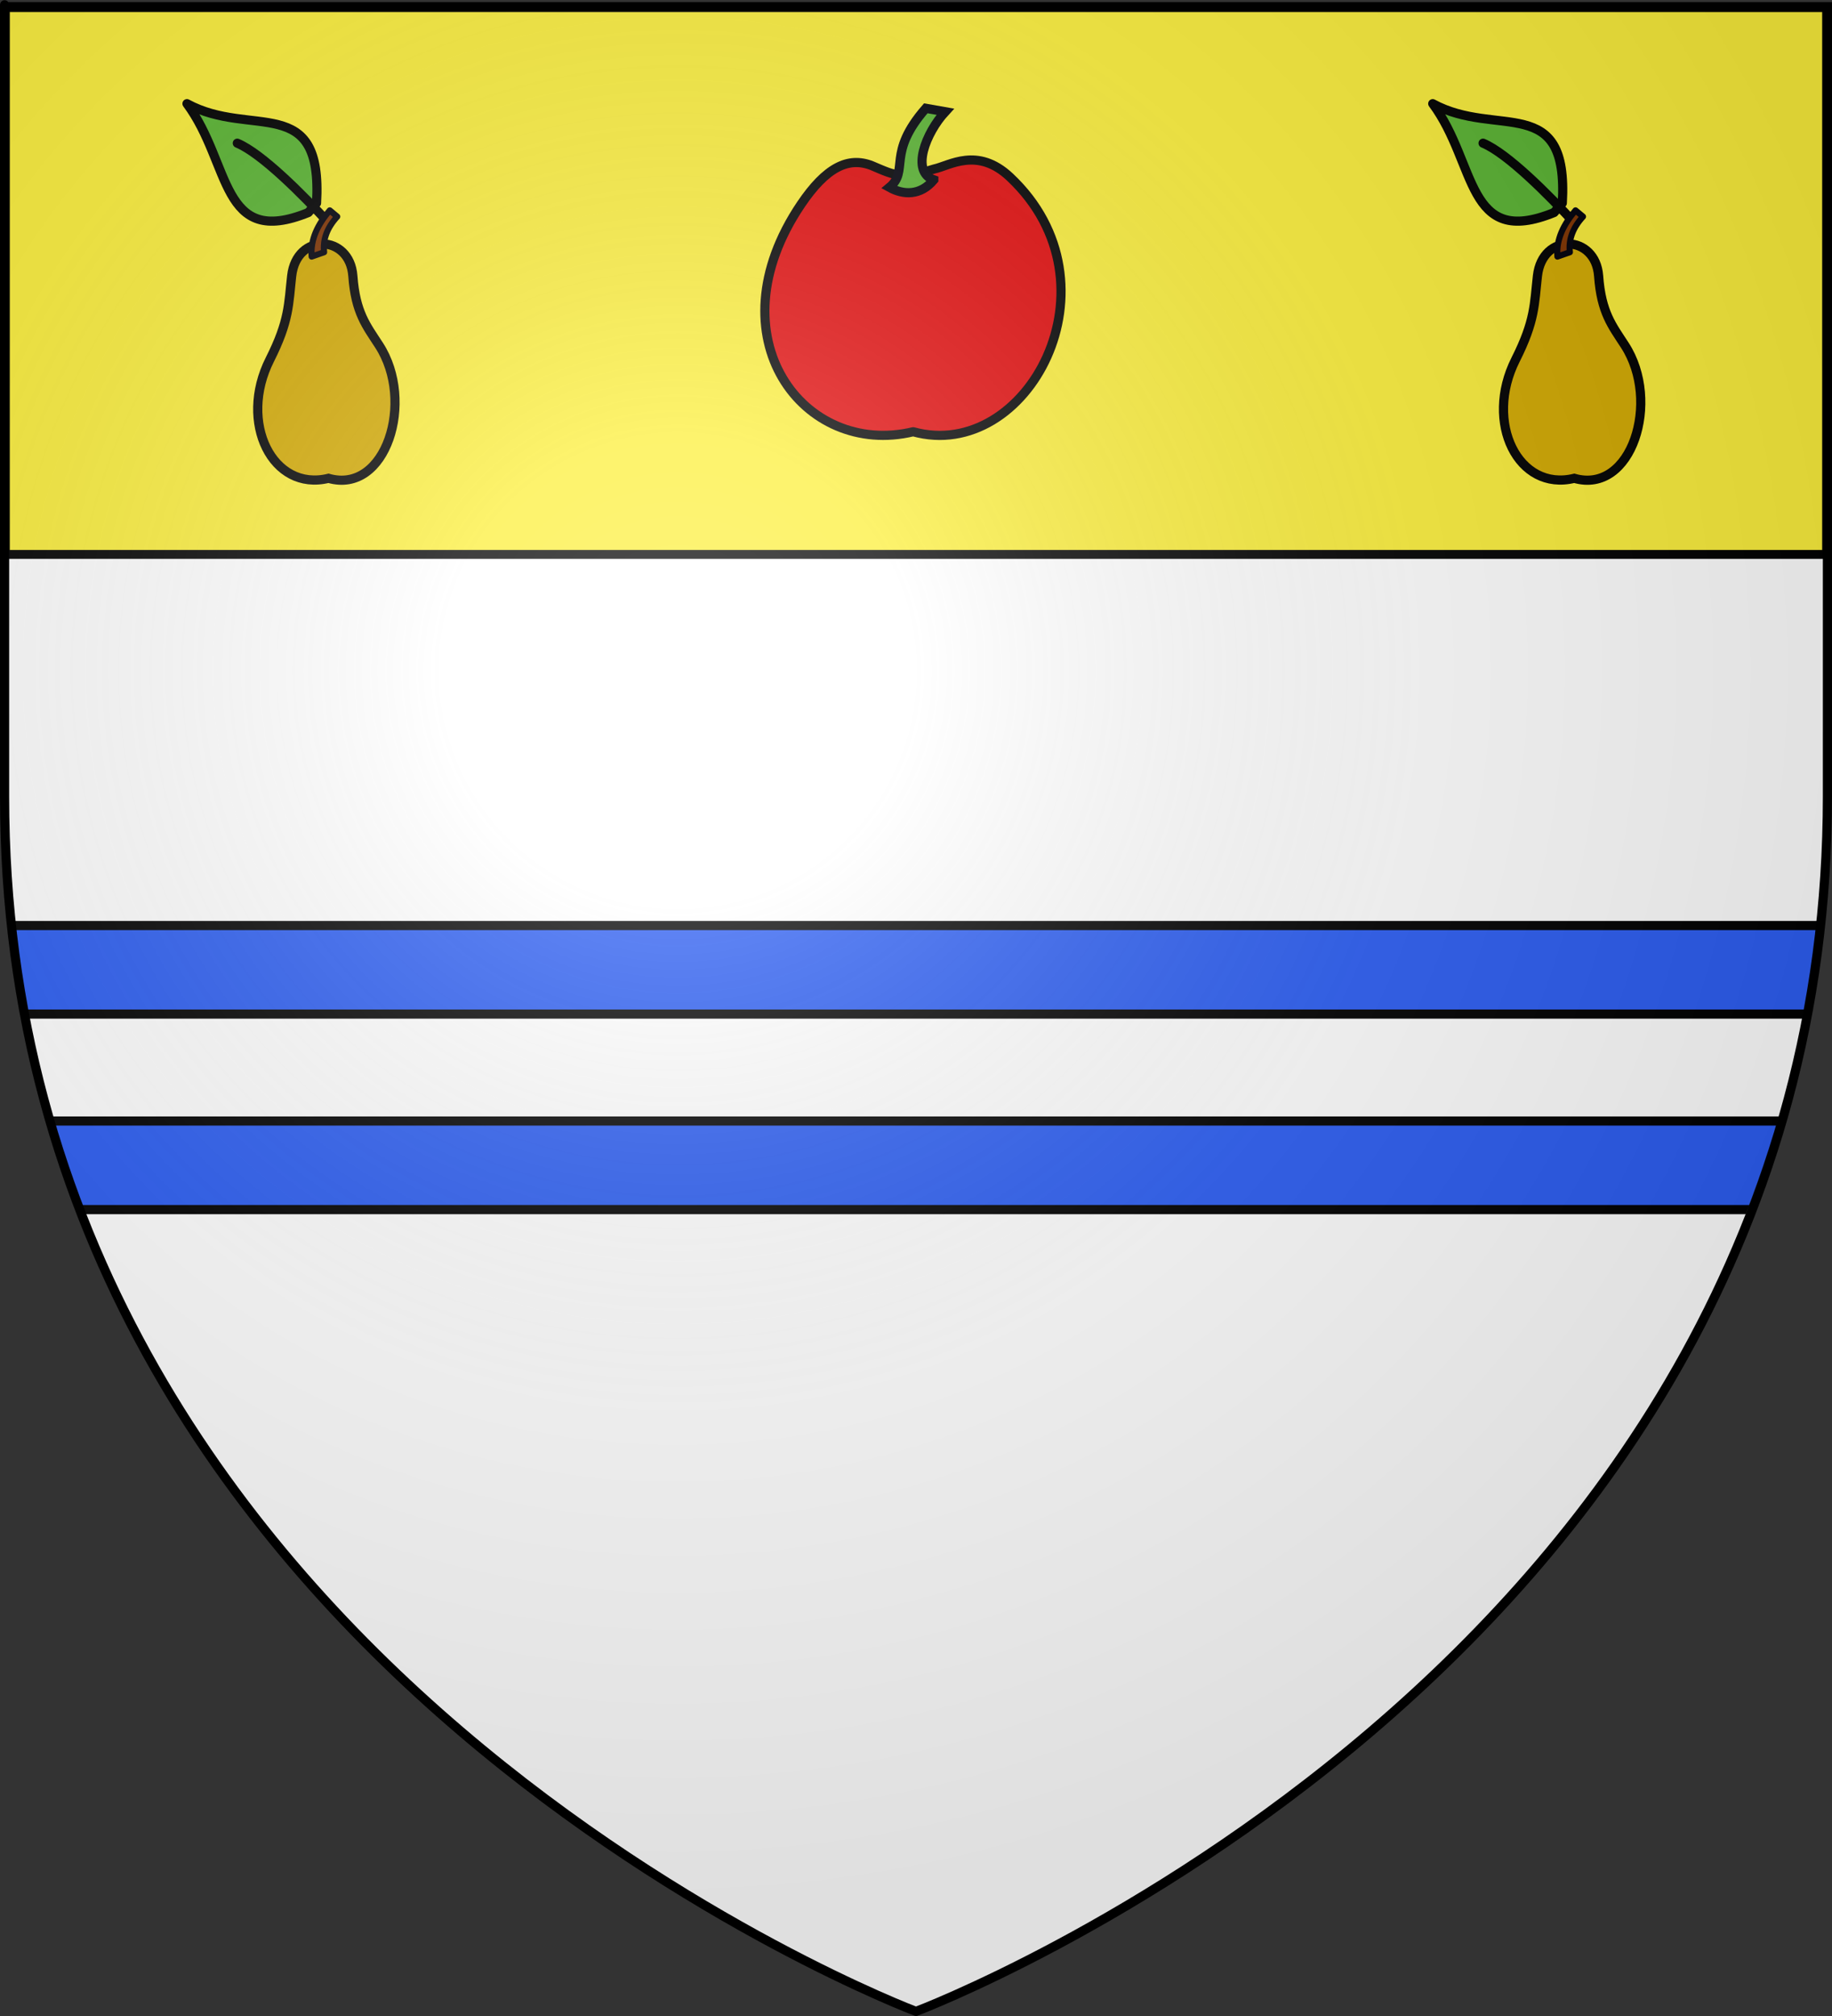
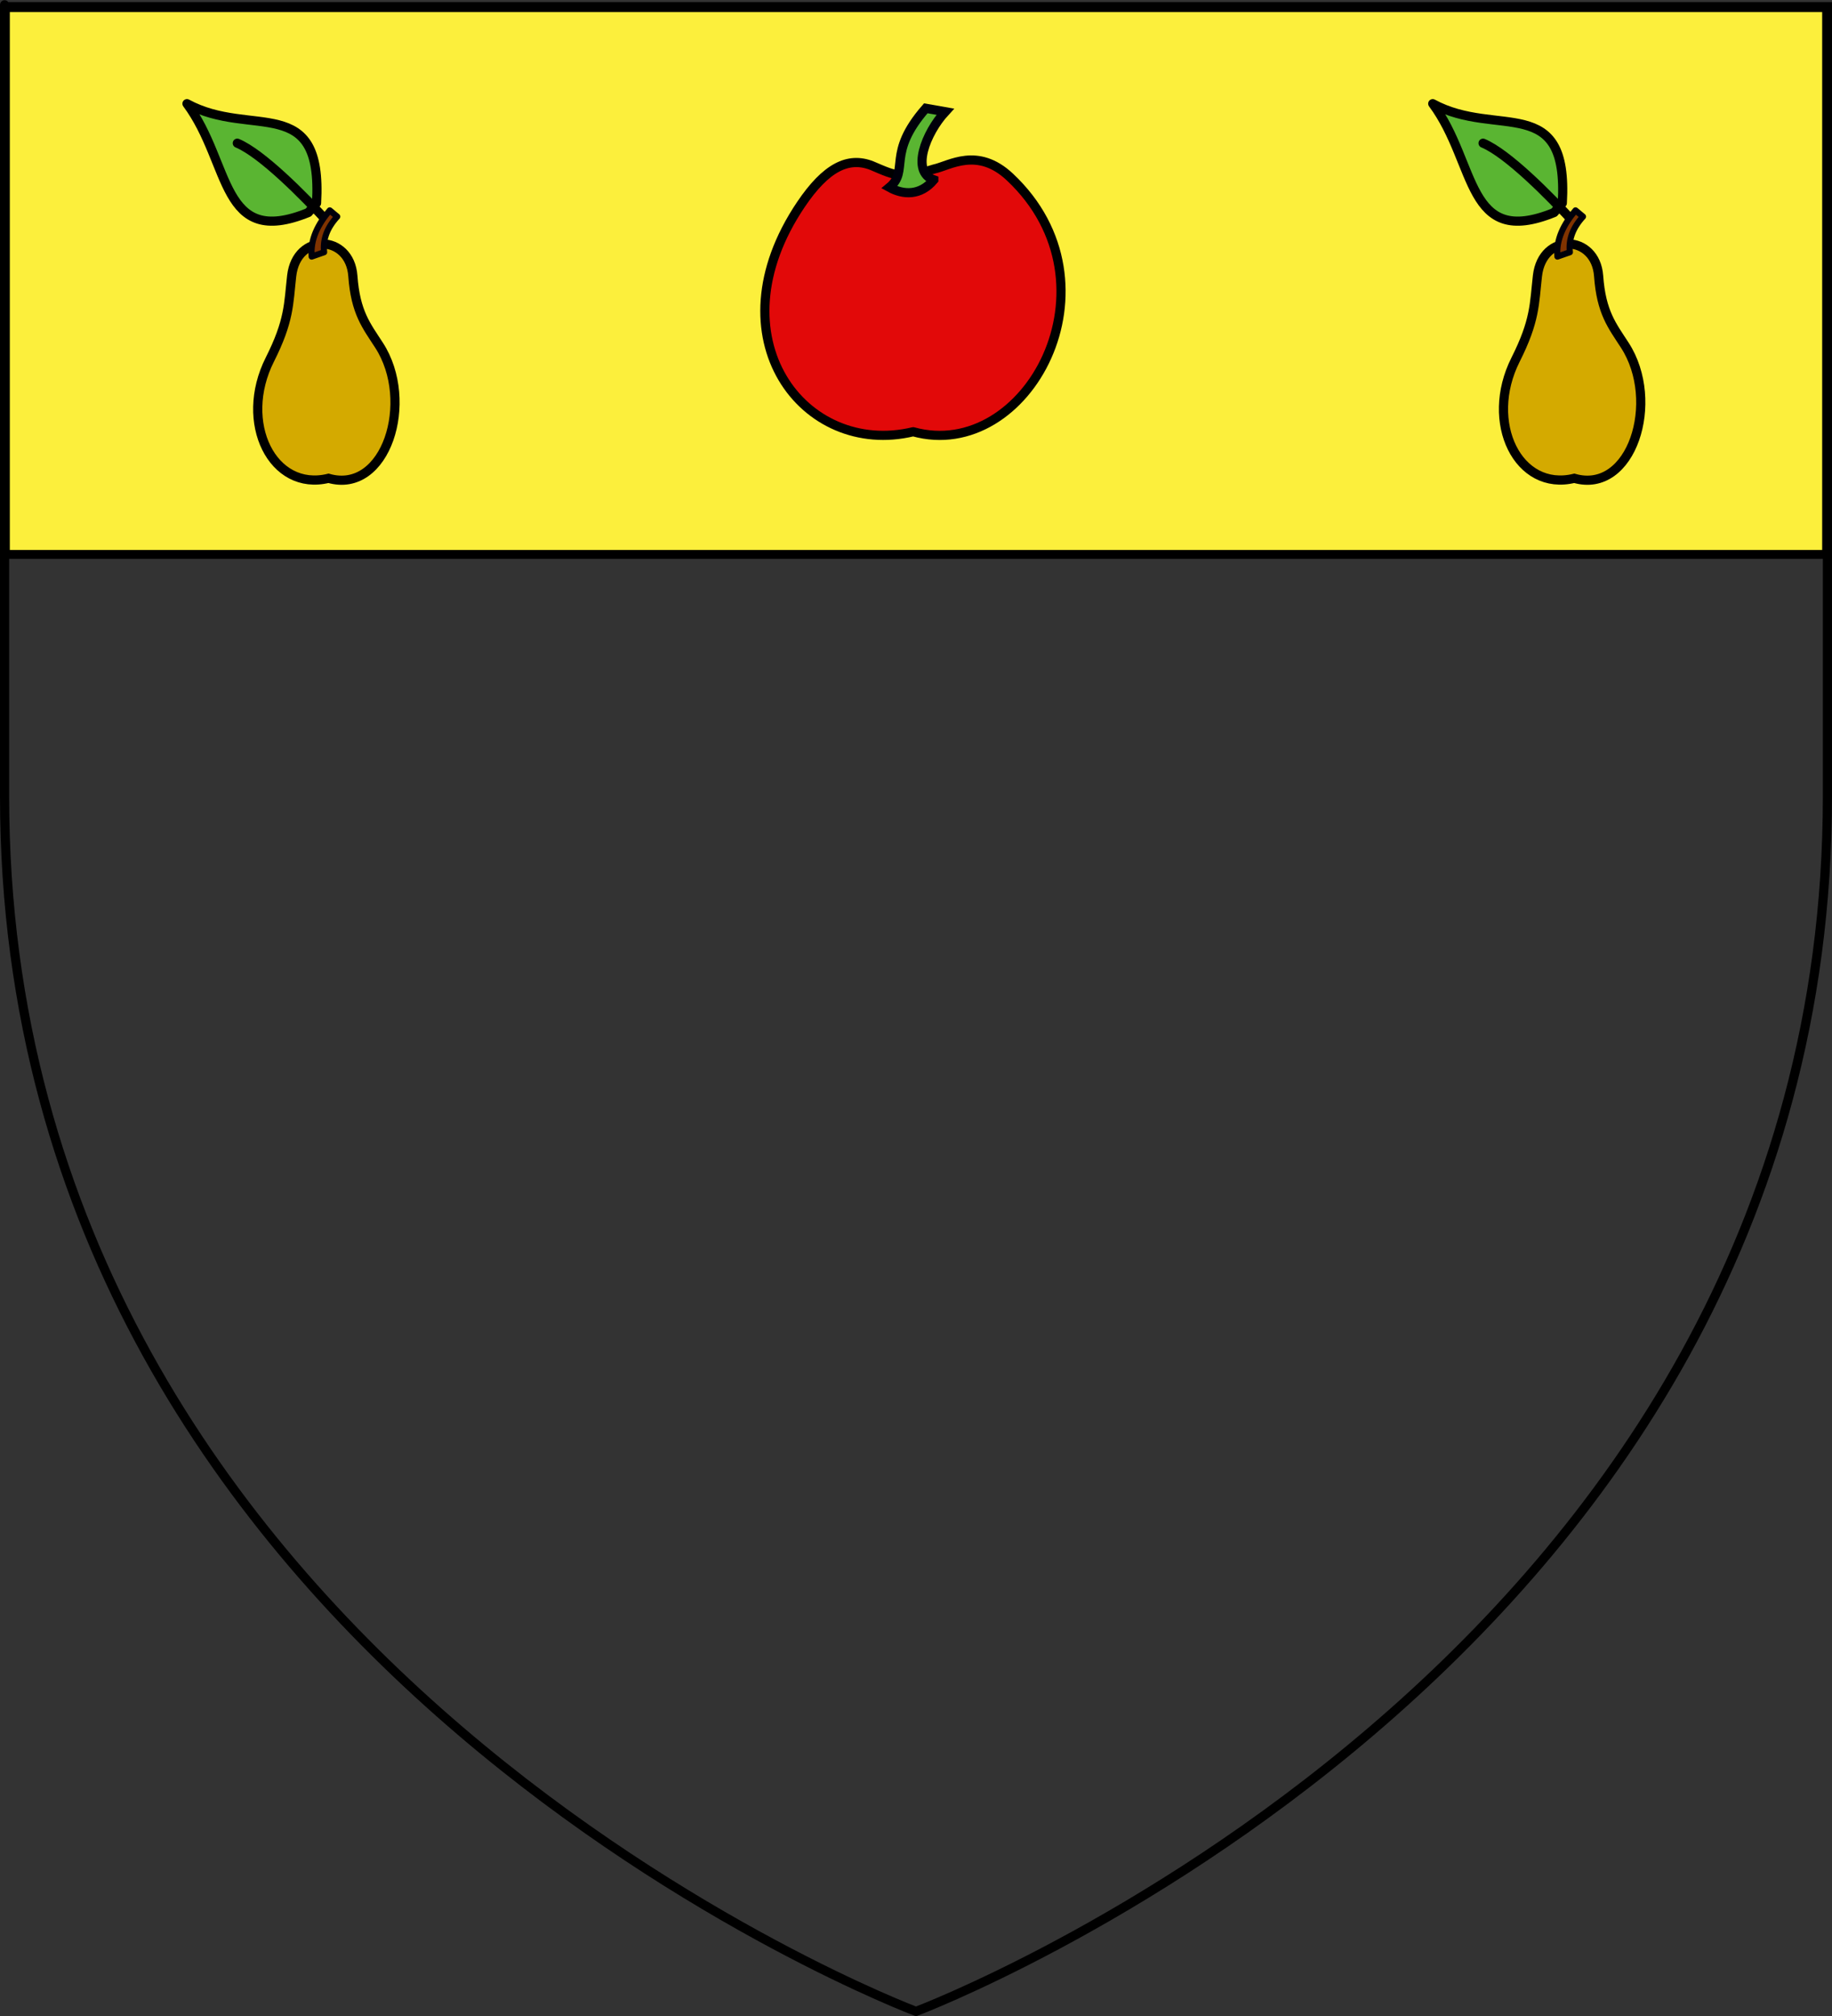
<svg xmlns="http://www.w3.org/2000/svg" xmlns:ns1="http://sodipodi.sourceforge.net/DTD/sodipodi-0.dtd" xmlns:ns2="http://www.inkscape.org/namespaces/inkscape" xmlns:xlink="http://www.w3.org/1999/xlink" height="660" width="600" version="1.0" id="svg2" ns1:version="0.32" ns2:version="0.48.2 r9819" ns1:docname="Blason_ville_fr_Siradan (65).svg" ns2:export-filename="/Users/olivier/Desktop/Blason Rouge/Blason_Vide_3D.png" ns2:export-xdpi="144" ns2:export-ydpi="144">
  <rect width="100%" height="100%" fill="#333333" stroke="none" />
  <ns1:namedview ns2:window-height="934" ns2:window-width="1280" ns2:pageshadow="2" ns2:pageopacity="0.0" guidetolerance="10.0" gridtolerance="10.0" objecttolerance="10.0" borderopacity="1.0" bordercolor="#666666" pagecolor="#ffffff" id="base" showgrid="true" height="660px" ns2:zoom="1" ns2:cx="155.46229" ns2:cy="358.04383" ns2:window-x="-4" ns2:window-y="-4" ns2:current-layer="layer4" ns2:snap-global="false" ns2:window-maximized="1">
    <ns2:grid type="xygrid" id="grid3010" />
  </ns1:namedview>
  <desc id="desc4">Flag of Canton of Valais (Wallis)</desc>
  <defs id="defs6">
    <linearGradient id="linearGradient2893">
      <stop style="stop-color:white;stop-opacity:0.314;" offset="0" id="stop2895" />
      <stop id="stop2897" offset="0.19" style="stop-color:white;stop-opacity:0.251;" />
      <stop style="stop-color:#6b6b6b;stop-opacity:0.125;" offset="0.6" id="stop2901" />
      <stop style="stop-color:black;stop-opacity:0.125;" offset="1" id="stop2899" />
    </linearGradient>
    <radialGradient ns2:collect="always" xlink:href="#linearGradient2893" id="radialGradient3163" gradientUnits="userSpaceOnUse" gradientTransform="matrix(1.353,0,0,1.349,-77.629,-85.747)" cx="221.445" cy="226.331" fx="221.445" fy="226.331" r="300" />
    <clipPath clipPathUnits="userSpaceOnUse" id="clipPath3269">
      <g style="display:inline" ns2:label="Fond écu" id="g3271" transform="translate(-1,-1.338)">
-         <path ns2:connector-curvature="0" ns1:nodetypes="cccccc" d="m 300,658.5 c 0,0 298.5,-112.32 298.5,-397.772 0,-285.452 0,-258.552 0,-258.552 l -597,0 0,258.552 C 1.5,546.18 300,658.5 300,658.5 z" style="fill:#bababa;fill-opacity:1;fill-rule:evenodd;stroke:none" id="path3273" />
-       </g>
+         </g>
    </clipPath>
  </defs>
  <g ns2:groupmode="layer" id="layer3" ns2:label="Fond écu" style="display:inline" ns1:insensitive="true">
-     <path id="path2855" style="fill:#ffffff;fill-opacity:1;fill-rule:evenodd;stroke:none" d="m 300,658.5 c 0,0 298.5,-112.32 298.5,-397.772 0,-285.452 0,-258.552 0,-258.552 l -597,0 0,258.552 C 1.5,546.18 300,658.5 300,658.5 z" ns1:nodetypes="cccccc" ns2:connector-curvature="0" />
    <g style="fill:#fcef3c;display:inline" ns2:label="chef" id="layer5" transform="translate(0.235,0.382)">
      <rect y="2.114" x="1.532" height="179.009" width="596.466" id="rect2230" style="fill:#fcef3c;fill-opacity:1;fill-rule:nonzero;stroke:#000000;stroke-width:2.902;stroke-miterlimit:4;stroke-opacity:1;stroke-dasharray:none" />
    </g>
  </g>
  <g ns2:groupmode="layer" id="layer4" ns2:label="Meubles" ns1:insensitive="true">
    <g id="g3265" clip-path="url(#clipPath3269)">
      <rect y="302.999" x="1.999" height="28.999" width="596.003" id="rect3219" style="fill:#2b5df2;fill-opacity:1;stroke:#000000;stroke-width:2.997;stroke-linecap:round;stroke-linejoin:round;stroke-miterlimit:4;stroke-opacity:1;stroke-dasharray:none" />
      <use style="fill:#2b5df2" height="660" width="600" transform="translate(0,64.003)" id="use3221" xlink:href="#rect3219" y="0" x="0" />
    </g>
    <g ns2:label="Meubles" id="layer2-1" transform="matrix(1.159,0,0,1.159,20.152,-385.546)">
      <g style="stroke-width:14.605;stroke-miterlimit:4;stroke-dasharray:none" transform="matrix(0.117,0.13,-0.13,0.117,-11.743,30.111)" id="g3252">
        <path style="fill:#5ab532;fill-opacity:1;fill-rule:evenodd;stroke:#000000;stroke-width:2.417;stroke-linecap:butt;stroke-linejoin:round;stroke-miterlimit:4;stroke-opacity:1;stroke-dasharray:none" d="m -214.148,286.086 c 20.641,-7.293 24.473,-32.573 47.909,-8.895 l 0.441,3.706 c -9.665,26.803 -26.145,7.291 -48.35,5.19 z" id="path8928" ns1:nodetypes="cccc" ns2:connector-curvature="0" transform="matrix(6.106,0,0,6.106,1321.961,-1862.329)" />
        <path style="fill:#5ab532;fill-opacity:1;fill-rule:evenodd;stroke:#000000;stroke-width:2.417;stroke-linecap:round;stroke-linejoin:round;stroke-miterlimit:4;stroke-opacity:1;stroke-dasharray:none" d="m -159.116,278.448 c -11.703,0.099 -29.101,0.988 -36.23,4.357" id="path8930" ns1:nodetypes="cc" ns2:connector-curvature="0" transform="matrix(6.106,0,0,6.106,1321.961,-1862.329)" />
      </g>
      <g transform="matrix(0.623,0,0,0.623,25.981,50.065)" id="layer1-5">
        <path ns2:connector-curvature="0" id="path9162" style="fill:#d4aa00;fill-opacity:1;fill-rule:evenodd;stroke:#000000;stroke-width:4.157;stroke-linecap:butt;stroke-linejoin:miter;stroke-miterlimit:4;stroke-opacity:1;stroke-dasharray:none" d="m 51.08,37.344 c -1.536,-21.284 -28.767,-22.367 -31.288,0 C 18.169,51.745 18.664,60.19 8.618,80.126 -7.59,112.291 10,147.794 38.629,140.786 68.049,149.188 83.04,101.459 64.489,72.783 58.002,62.755 52.431,56.07 51.08,37.344 z" />
        <path ns2:connector-curvature="0" id="path10049" style="fill:#803300;fill-opacity:1;fill-rule:evenodd;stroke:#00000a;stroke-width:2.772;stroke-linecap:round;stroke-linejoin:round;stroke-miterlimit:4;stroke-opacity:1;stroke-dasharray:none" d="M 36.394,25.212 C 35.632,18.718 37.901,12.657 43.098,7.014 L 39.267,3.822 C 33.2,10.951 29.287,18.62 30.009,27.447 l 6.385,-2.235 z" />
      </g>
    </g>
    <g ns2:label="Meubles" id="layer2-1-2" transform="matrix(1.028,0,0,1.028,56.141,14.957)">
      <g style="stroke-width:14.605;stroke-miterlimit:4;stroke-dasharray:none" transform="matrix(0.117,0.13,-0.13,0.117,-11.743,30.111)" id="g3252-7">
        <path style="fill:#5ab532;fill-opacity:1;fill-rule:evenodd;stroke:#000000;stroke-width:2.725;stroke-linecap:butt;stroke-linejoin:round;stroke-miterlimit:4;stroke-opacity:1;stroke-dasharray:none" d="m -214.148,286.086 c 20.641,-7.293 24.473,-32.573 47.909,-8.895 l 0.441,3.706 c -9.665,26.803 -26.145,7.291 -48.35,5.19 z" id="path8928-6" ns1:nodetypes="cccc" ns2:connector-curvature="0" transform="matrix(6.106,0,0,6.106,1321.961,-1862.329)" />
        <path style="fill:#5ab532;fill-opacity:1;fill-rule:evenodd;stroke:#000000;stroke-width:2.725;stroke-linecap:round;stroke-linejoin:round;stroke-miterlimit:4;stroke-opacity:1;stroke-dasharray:none" d="m -159.116,278.448 c -11.703,0.099 -29.101,0.988 -36.23,4.357" id="path8930-1" ns1:nodetypes="cc" ns2:connector-curvature="0" transform="matrix(6.106,0,0,6.106,1321.961,-1862.329)" />
      </g>
      <g transform="matrix(0.623,0,0,0.623,25.981,50.065)" id="layer1-5-4">
        <path ns2:connector-curvature="0" id="path9162-2" style="fill:#d4aa00;fill-opacity:1;fill-rule:evenodd;stroke:#000000;stroke-width:4.687;stroke-linecap:butt;stroke-linejoin:miter;stroke-miterlimit:4;stroke-opacity:1;stroke-dasharray:none" d="m 51.08,37.344 c -1.536,-21.284 -28.767,-22.367 -31.288,0 C 18.169,51.745 18.664,60.19 8.618,80.126 -7.59,112.291 10,147.794 38.629,140.786 68.049,149.188 83.04,101.459 64.489,72.783 58.002,62.755 52.431,56.07 51.08,37.344 z" />
        <path ns2:connector-curvature="0" id="path10049-3" style="fill:#803300;fill-opacity:1;fill-rule:evenodd;stroke:#00000a;stroke-width:3.124;stroke-linecap:round;stroke-linejoin:round;stroke-miterlimit:4;stroke-opacity:1;stroke-dasharray:none" d="M 36.394,25.212 C 35.632,18.718 37.901,12.657 43.098,7.014 L 39.267,3.822 C 33.2,10.951 29.287,18.62 30.009,27.447 l 6.385,-2.235 z" />
      </g>
    </g>
    <use x="0" y="0" xlink:href="#layer2-1-2" id="use3342" transform="translate(408,0)" width="600" height="660" />
    <g transform="translate(249,33.957)" id="g5049">
      <path d="M 56.96,21.365 C 46.316,24.657 44.882,23.851 36.482,20.247 28.825,17.276 21.54,20.773 13.286,33.025 -16.019,76.522 14.278,115.977 50.076,107.388 87.377,117.688 119.149,59.176 81.778,24.023 71.114,13.991 61.968,20.296 56.96,21.365 z" style="fill:#e20909;fill-opacity:1;fill-rule:evenodd;stroke:#000000;stroke-width:3;stroke-linecap:butt;stroke-linejoin:round;stroke-miterlimit:4;stroke-opacity:1;stroke-dasharray:none" id="path9162-6" ns1:nodetypes="cccccc" ns2:connector-curvature="0" />
      <path d="M 56.834,24.929 C 49.196,22.276 54.212,9.538 60.584,2.62 L 54.211,1.5 C 41.186,16.386 48.96,21.876 42.302,27.39 c 4.523,2.501 10.089,2.82 14.532,-2.46 z" style="fill:#5ab532;fill-opacity:1;fill-rule:evenodd;stroke:#00000a;stroke-width:3;stroke-linecap:butt;stroke-linejoin:miter;stroke-miterlimit:4;stroke-opacity:1;stroke-dasharray:none" id="path10049-5" ns1:nodetypes="ccccc" ns2:connector-curvature="0" />
    </g>
  </g>
  <g ns2:groupmode="layer" id="layer2" ns2:label="Reflet final" ns1:insensitive="true">
-     <path ns1:nodetypes="cccccc" d="M 300,658.5 C 300,658.5 598.5,546.18 598.5,260.728 C 598.5,-24.723 598.5,2.176 598.5,2.176 L 1.5,2.176 L 1.5,260.728 C 1.5,546.18 300,658.5 300,658.5 z " style="opacity:1;fill:url(#radialGradient3163);fill-opacity:1;fill-rule:evenodd;stroke:none;stroke-width:1px;stroke-linecap:butt;stroke-linejoin:miter;stroke-opacity:1" id="path2875" ns2:export-xdpi="144" ns2:export-ydpi="144" />
-   </g>
+     </g>
  <g ns2:groupmode="layer" id="layer1" ns2:label="Contour final" ns1:insensitive="true">
    <path ns1:nodetypes="cccccc" d="M 300,658.5 C 300,658.5 1.5,546.18 1.5,260.728 C 1.5,-24.723 1.5,2.176 1.5,2.176 L 598.5,2.176 L 598.5,260.728 C 598.5,546.18 300,658.5 300,658.5 z " style="opacity:1;fill:none;fill-opacity:1;fill-rule:evenodd;stroke:#000000;stroke-width:3;stroke-linecap:butt;stroke-linejoin:miter;stroke-miterlimit:4;stroke-dasharray:none;stroke-opacity:1" id="path1411" ns2:export-xdpi="144" ns2:export-ydpi="144" />
  </g>
</svg>